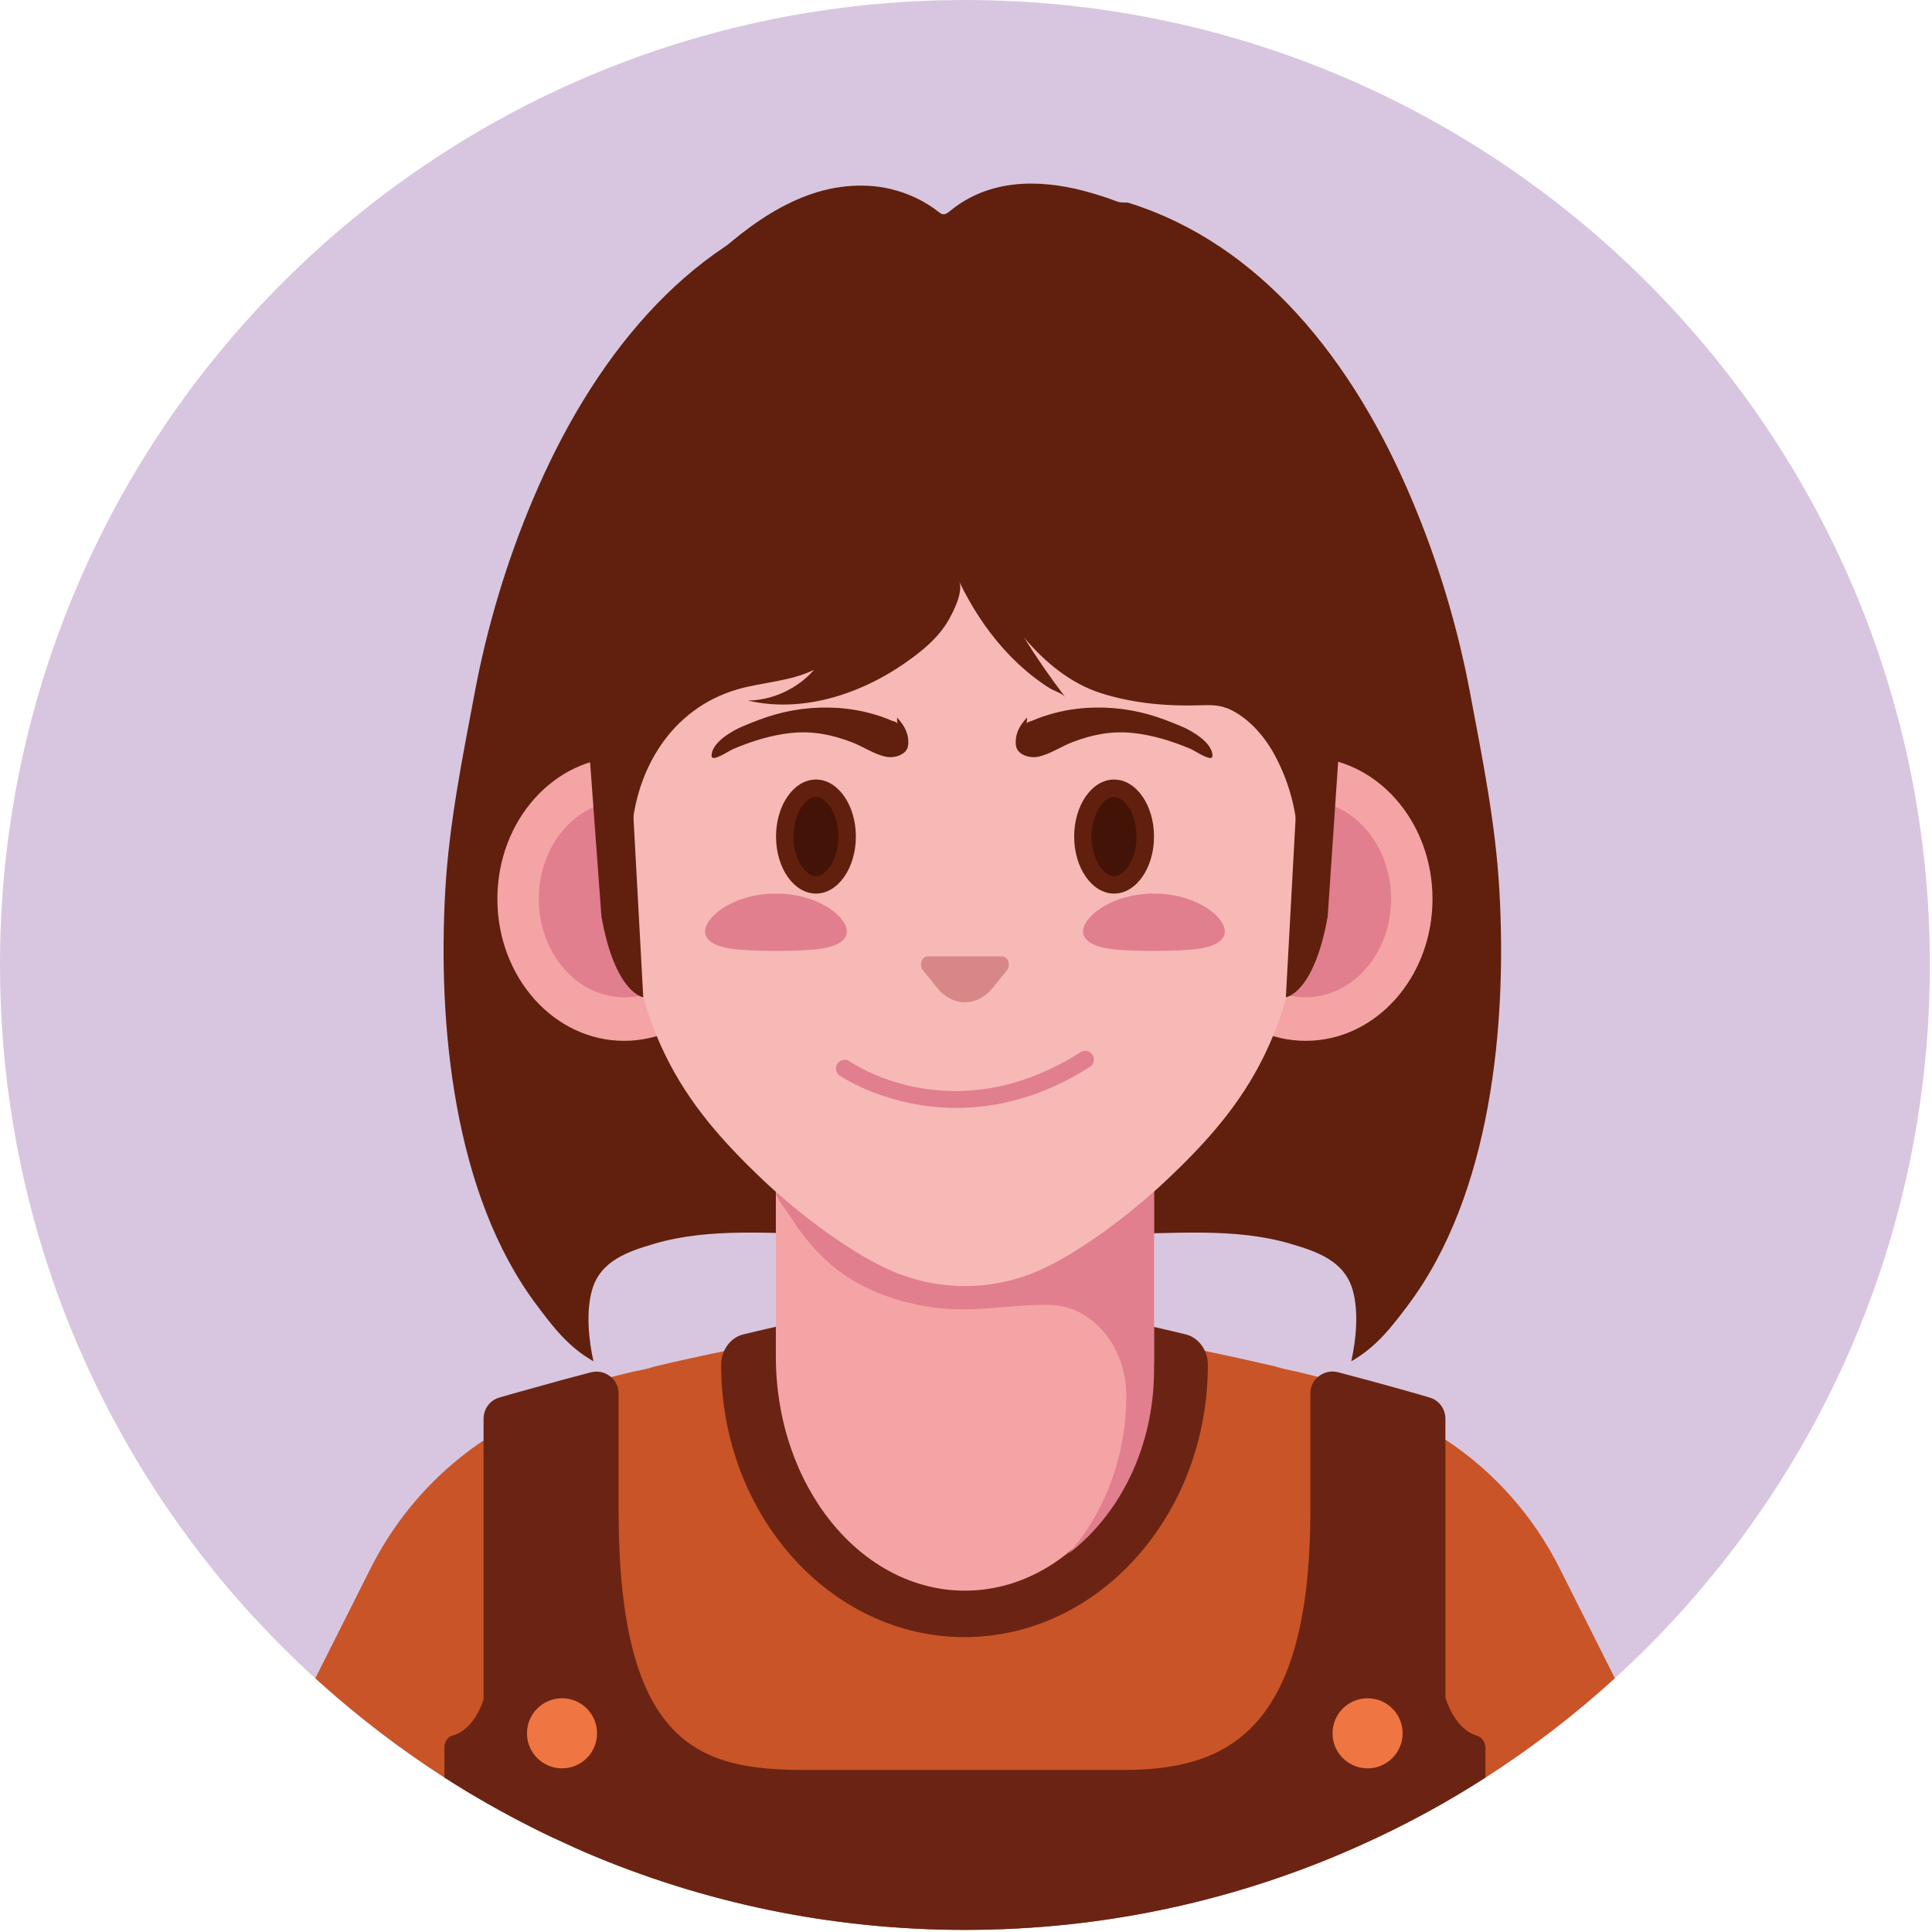
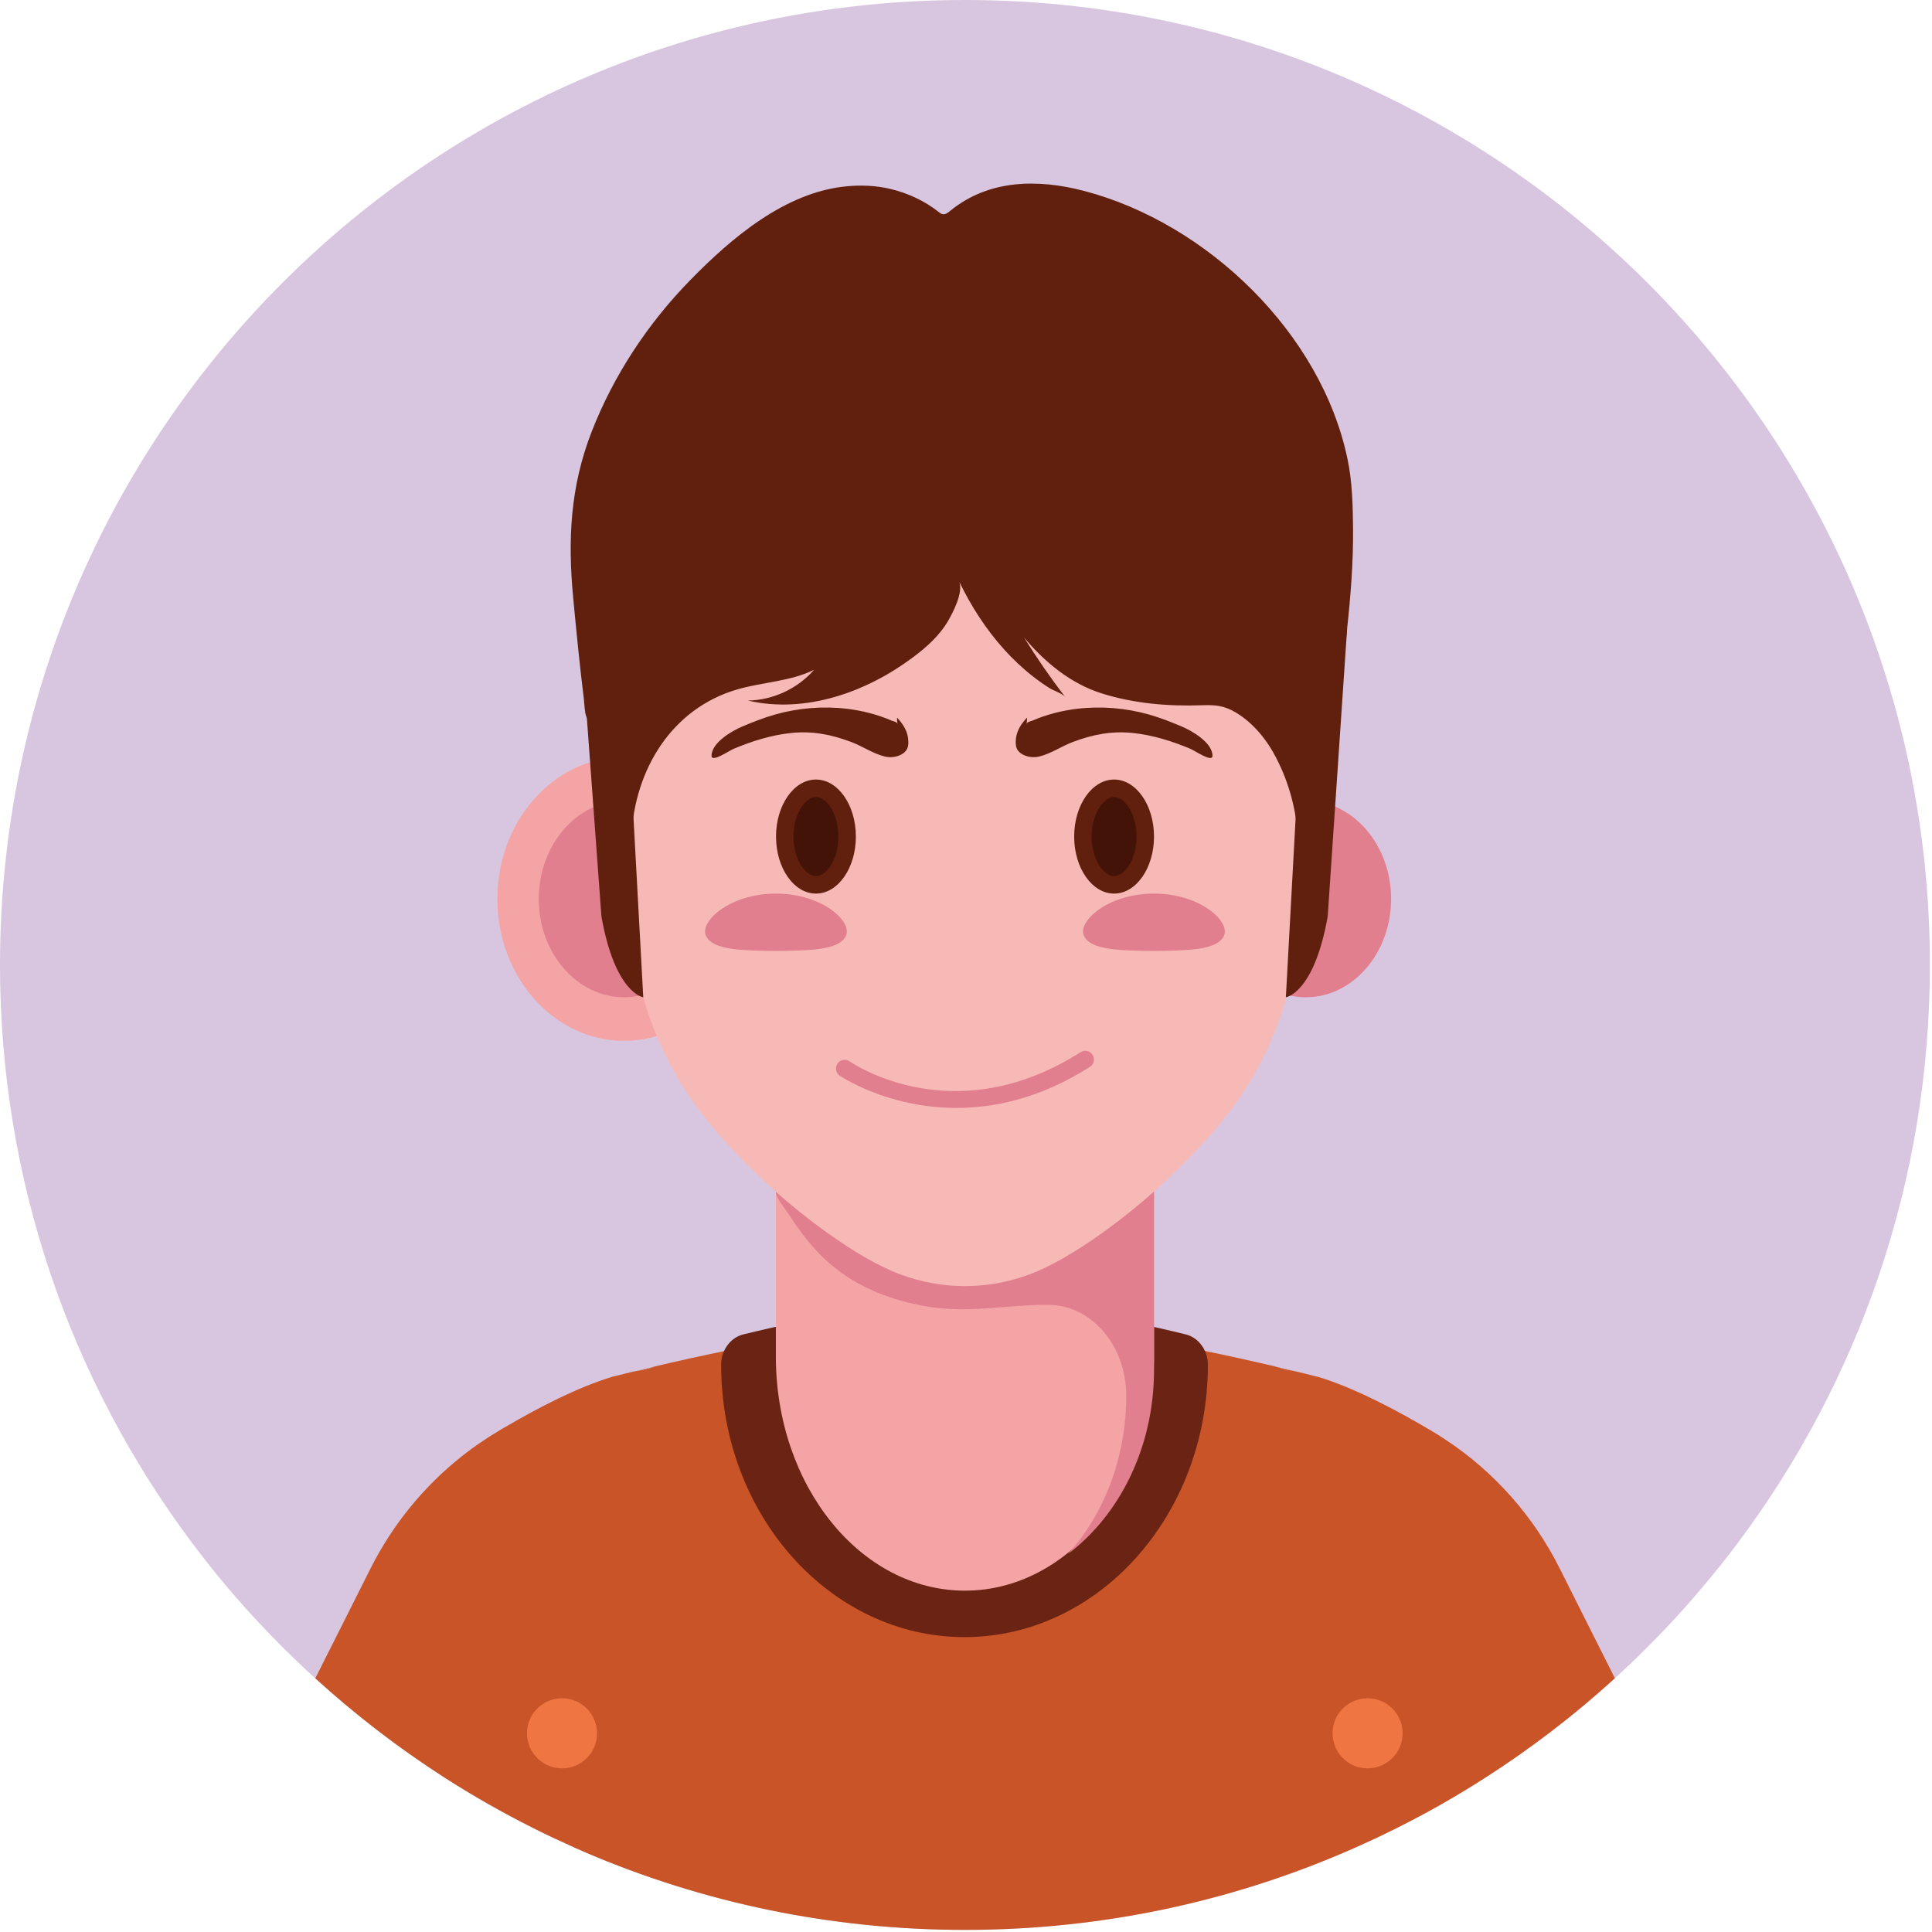
<svg xmlns="http://www.w3.org/2000/svg" width="223" height="223" viewBox="0 0 223 223" fill="none">
  <path d="M222.756 111.368C222.756 136.37 214.523 159.442 200.639 178.02C199.382 179.699 198.075 181.348 196.718 182.946C195.964 183.861 195.19 184.755 194.396 185.64C193.692 186.424 192.979 187.198 192.255 187.962C171.958 209.395 143.236 222.756 111.388 222.756C79.55 222.756 50.818 209.396 30.521 187.972C30.521 187.962 30.521 187.962 30.511 187.962C30.491 187.942 30.471 187.922 30.451 187.902C28.923 186.294 27.445 184.645 26.018 182.946C24.671 181.347 23.374 179.699 22.117 178.02C8.234 159.442 0 136.37 0 111.368C0 49.863 49.863 0 111.388 0C172.892 0.001 222.756 49.864 222.756 111.368Z" fill="#D8C6E0" />
  <path d="M112.23 142.456C111.22 142.456 110.21 142.466 109.2 142.466C109.2 142.456 109.2 142.456 109.2 142.446C110.21 142.446 111.22 142.456 112.23 142.456Z" fill="#61200D" />
-   <path d="M162.54 150.616C160.6 153.206 158.85 155.486 155.97 157.126C156.53 154.626 156.84 151.416 156.14 148.926C155.18 145.506 151.96 144.446 148.9 143.546C142.45 141.656 135.38 142.426 128.75 142.426C124.25 142.416 119.76 142.426 115.26 142.446C114.25 142.446 113.24 142.456 112.23 142.456C111.22 142.456 110.21 142.446 109.2 142.446C104.71 142.426 100.22 142.416 95.72 142.426C89.08 142.426 82.01 141.656 75.57 143.546C72.5 144.446 69.29 145.506 68.33 148.926C67.63 151.416 67.94 154.626 68.5 157.126C65.61 155.486 63.87 153.206 61.93 150.616C52.32 137.806 50.51 118.196 51.4 102.686C51.85 94.986 53.37 87.516 54.79 79.966C56.23 72.296 58.49 64.776 61.53 57.596C64.79 49.886 69.16 42.316 74.85 36.116C80.13 30.356 86.55 25.786 94.28 23.386C96.63 22.656 99.18 22.166 101.54 22.876C106.728 24.437 110.456 30.242 116.549 27.209C118.294 26.34 119.334 24.553 121.044 23.61C124.374 21.774 126.852 23.386 130.19 23.386C137.92 25.786 144.34 30.356 149.62 36.116C155.31 42.316 159.68 49.886 162.93 57.596C165.97 64.776 168.24 72.296 169.68 79.966C171.1 87.516 172.62 94.986 173.06 102.686C173.96 118.196 172.15 137.806 162.54 150.616Z" fill="#61200D" />
-   <path d="M115.26 142.446C115.26 142.456 115.26 142.456 115.26 142.466C114.25 142.466 113.24 142.456 112.23 142.456C113.24 142.456 114.25 142.446 115.26 142.446Z" fill="#61200D" />
  <path d="M186.395 193.707V193.717C186.385 193.717 186.375 193.727 186.365 193.737C181.735 197.957 176.745 201.787 171.455 205.177C169.265 206.587 167.025 207.917 164.735 209.167C162.215 210.537 159.625 211.827 157.005 212.997C143.075 219.277 127.625 222.757 111.385 222.757C95.845 222.757 81.055 219.577 67.605 213.827C67.445 213.757 67.295 213.687 67.135 213.617C66.665 213.417 66.215 213.217 65.755 212.997C64.325 212.357 62.915 211.697 61.535 210.997C58.015 209.227 54.595 207.287 51.295 205.167C46.005 201.767 41.025 197.927 36.395 193.717L42.775 181.027C45.305 176.007 48.875 171.607 53.255 168.127C54.075 167.477 54.925 166.847 55.815 166.267C56.355 165.897 56.915 165.547 57.485 165.207C57.755 165.037 58.045 164.867 58.335 164.707C62.285 162.387 66.715 160.127 70.535 158.957C70.585 158.937 70.635 158.917 70.685 158.907C70.715 158.897 70.735 158.887 70.745 158.897C71.465 158.717 72.185 158.537 72.925 158.357C72.935 158.347 72.945 158.347 72.965 158.347C72.985 158.347 73.005 158.337 73.015 158.337C73.895 158.117 74.785 157.907 75.685 157.697C75.695 157.697 75.695 157.697 75.695 157.697C76.265 157.557 76.855 157.417 77.435 157.287C88.885 154.677 101.435 152.477 111.355 152.457H111.405C121.325 152.477 133.875 154.677 145.305 157.287C145.905 157.427 146.505 157.567 147.095 157.697C147.145 157.717 147.195 157.727 147.255 157.747C148.035 157.917 148.815 158.117 149.585 158.297C149.605 158.307 149.615 158.307 149.635 158.307C150.475 158.517 151.315 158.717 152.135 158.927C152.165 158.937 152.185 158.937 152.215 158.947C152.235 158.937 152.255 158.947 152.285 158.967C156.385 160.227 161.185 162.747 165.335 165.217C165.845 165.517 166.345 165.837 166.835 166.167C172.455 169.857 177.005 175.007 180.025 181.027L186.395 193.707Z" fill="#C95427" />
  <path d="M139.417 157.54C139.417 174.864 126.814 188.963 111.328 188.963C95.842 188.963 83.239 174.864 83.239 157.54C83.239 157.53 83.239 157.52 83.239 157.51C83.24 155.826 84.328 154.379 85.799 154.021C94.544 151.888 103.832 150.198 111.311 150.189H111.352C118.831 150.197 128.118 151.888 136.857 154.02C138.327 154.379 139.415 155.826 139.416 157.509C139.417 157.52 139.417 157.53 139.417 157.54Z" fill="#6B2413" />
  <path d="M75.69 157.701C75.03 157.921 74.14 158.131 73.02 158.341C73.9 158.121 74.79 157.911 75.69 157.701Z" fill="#C5E4F7" />
  <path d="M149.59 158.3C148.63 158.12 147.86 157.94 147.25 157.75C148.04 157.92 148.82 158.121 149.59 158.3Z" fill="#C5E4F7" />
  <path d="M133.202 156.486V120.179H89.554V156.49C89.554 156.512 89.553 156.534 89.553 156.556C89.553 171.492 99.325 183.6 111.378 183.6C123.432 183.6 133.203 171.492 133.203 156.556C133.203 156.533 133.202 156.51 133.202 156.486Z" fill="#F4A4A4" />
  <path d="M129.997 124.057H89.554C89.554 124.057 89.554 137.559 89.554 137.562C89.554 138.305 90.797 139.756 91.201 140.389C91.739 141.23 92.313 142.05 92.931 142.835C93.975 144.159 95.148 145.387 96.477 146.428C99.721 148.97 103.739 150.361 107.79 150.916C112.135 151.511 116.245 150.637 120.569 150.606C120.77 150.605 120.97 150.606 121.171 150.611C126.079 150.727 129.998 155.398 129.998 161.095C129.998 168.269 127.426 174.746 123.297 179.35C129.26 174.831 133.203 167.008 133.203 158.13V150.523V124.059H129.997V124.057Z" fill="#E17F8E" />
  <path d="M72.041 120.138C80.122 120.138 86.672 112.805 86.672 103.76C86.672 94.715 80.122 87.382 72.041 87.382C63.961 87.382 57.41 94.715 57.41 103.76C57.41 112.805 63.961 120.138 72.041 120.138Z" fill="#F4A4A4" />
  <path d="M72.041 115.111C66.608 115.111 62.187 110.019 62.187 103.759C62.187 97.5 66.607 92.408 72.041 92.408C77.475 92.408 81.895 97.5 81.895 103.759C81.895 110.019 77.474 115.111 72.041 115.111Z" fill="#E17F8E" />
-   <path d="M150.714 120.138C158.794 120.138 165.345 112.805 165.345 103.76C165.345 94.715 158.794 87.382 150.714 87.382C142.634 87.382 136.083 94.715 136.083 103.76C136.083 112.805 142.634 120.138 150.714 120.138Z" fill="#F4A4A4" />
  <path d="M150.714 115.111C145.28 115.111 140.86 110.019 140.86 103.759C140.86 97.5 145.28 92.408 150.714 92.408C156.148 92.408 160.568 97.5 160.568 103.759C160.567 110.019 156.147 115.111 150.714 115.111Z" fill="#E17F8E" />
  <path d="M127.665 38.504C140.424 38.504 150.768 49.405 150.768 62.853V98.592H150.711C150.244 118.859 143.939 127.485 134.448 136.402C130.828 139.808 124.057 145.165 118.781 147.117C113.974 148.895 108.747 148.89 103.942 147.107C98.637 145.139 91.818 139.752 88.185 136.311C78.751 127.374 72.484 118.789 72.017 98.592C71.998 97.778 71.988 96.943 71.988 96.099V62.854C71.988 49.407 82.331 38.505 95.09 38.505H127.665V38.504Z" fill="#F6B9B6" />
  <path d="M74.248 115.111L72.433 81.786L66.942 72.036L69.418 105.768C70.995 114.69 74.248 115.111 74.248 115.111Z" fill="#61200D" />
  <path d="M148.42 115.111L150.235 81.786L155.491 72.564L153.25 105.768C151.674 114.69 148.42 115.111 148.42 115.111Z" fill="#61200D" />
-   <path d="M116.219 112.01L114.536 114.08C112.792 116.225 109.964 116.225 108.219 114.08L106.536 112.01C106.049 111.411 106.394 110.388 107.082 110.388H115.673C116.361 110.388 116.706 111.412 116.219 112.01Z" fill="#D88787" />
  <path d="M133.201 96.56C133.201 100.195 131.138 103.142 128.593 103.142C126.048 103.142 123.985 100.195 123.985 96.56C123.985 92.925 126.048 89.978 128.593 89.978C131.138 89.979 133.201 92.925 133.201 96.56Z" fill="#61200D" />
  <path d="M128.594 101.13C127.368 101.13 125.996 99.175 125.996 96.56C125.996 93.944 127.367 91.989 128.594 91.989C129.82 91.989 131.191 93.944 131.191 96.56C131.19 99.176 129.82 101.13 128.594 101.13Z" fill="#441308" />
  <path d="M89.572 96.56C89.572 100.195 91.635 103.142 94.18 103.142C96.725 103.142 98.788 100.195 98.788 96.56C98.788 92.925 96.725 89.978 94.18 89.978C91.635 89.979 89.572 92.925 89.572 96.56Z" fill="#61200D" />
  <path d="M94.18 101.13C92.954 101.13 91.583 99.175 91.583 96.56C91.583 93.944 92.953 91.989 94.18 91.989C95.406 91.989 96.777 93.944 96.777 96.56C96.776 99.176 95.406 101.13 94.18 101.13Z" fill="#441308" />
  <path d="M97.74 81.809C94.985 81.482 92.144 81.721 89.515 82.458C88.191 82.829 86.907 83.339 85.642 83.873C84.522 84.346 82.131 85.707 82.131 87.242C82.131 88.051 84.168 86.646 84.661 86.439C86.795 85.543 89.038 84.837 91.349 84.601C93.79 84.352 95.976 84.785 98.253 85.643C99.56 86.135 100.8 87.007 102.158 87.328C102.922 87.513 103.953 87.328 104.501 86.731C104.872 86.328 104.871 85.804 104.821 85.283C104.757 84.62 104.461 83.992 104.07 83.461C103.907 83.24 103.728 83.031 103.544 82.827C103.529 83.071 103.545 83.318 103.592 83.558C103.546 83.32 103.082 83.249 102.907 83.173C101.274 82.47 99.525 82.021 97.74 81.809Z" fill="#61200D" />
  <path d="M124.341 81.809C127.096 81.482 129.937 81.721 132.566 82.458C133.89 82.829 135.174 83.339 136.44 83.873C137.56 84.346 139.951 85.707 139.951 87.242C139.951 88.051 137.914 86.646 137.421 86.439C135.286 85.543 133.044 84.837 130.733 84.601C128.292 84.352 126.106 84.785 123.83 85.643C122.523 86.135 121.283 87.007 119.925 87.328C119.161 87.513 118.13 87.328 117.582 86.731C117.211 86.328 117.212 85.804 117.261 85.283C117.325 84.62 117.621 83.992 118.012 83.461C118.175 83.24 118.354 83.031 118.538 82.827C118.553 83.071 118.537 83.318 118.49 83.558C118.536 83.32 119 83.249 119.175 83.173C120.807 82.47 122.556 82.021 124.341 81.809Z" fill="#61200D" />
  <path d="M110.399 127.882C102.406 127.882 97.003 124.214 96.92 124.156C96.465 123.839 96.354 123.213 96.671 122.758C96.986 122.303 97.611 122.189 98.069 122.506C98.559 122.845 110.214 130.692 124.721 121.449C125.187 121.152 125.809 121.288 126.109 121.757C126.407 122.225 126.269 122.847 125.801 123.145C120.174 126.729 114.88 127.882 110.399 127.882Z" fill="#E17F8E" />
  <path d="M156.175 61.087C156.205 64.845 155.913 68.666 155.491 72.565C154.988 77.215 154.568 81.637 154.336 86.28C154.236 88.71 153.946 91.36 153.906 93.82C153.906 93.33 152.346 92.03 152.016 91.76C151.026 90.99 149.886 90.44 149.816 89.08C149.746 87.34 149.686 85.61 149.476 83.89C149.366 82.93 148.936 81.86 149.006 80.91C149.076 79.86 149.206 78.81 149.286 77.76C149.446 75.43 149.566 73.1 149.316 70.78C148.776 65.64 147.106 60.66 143.916 56.57C139.466 50.87 132.776 47.27 125.656 46.69C124.986 46.64 124.316 46.61 123.636 46.61C123.626 46.61 98.006 46.61 98.006 46.61C83.736 46.61 72.166 58.33 72.166 72.79V81.87C71.293 81.872 70.1 82.805 69.299 83.123C67.33 83.907 67.569 82.096 67.376 80.545C66.9 76.716 66.527 72.874 66.163 69.033C65.522 62.28 65.815 56.184 68.295 49.821C70.839 43.295 74.781 37.334 79.672 32.331C84.453 27.44 90.63 22.19 97.683 21.507C99.378 21.343 101.098 21.411 102.759 21.804C104.779 22.282 106.705 23.175 108.339 24.459C108.482 24.571 108.631 24.69 108.81 24.722C109.125 24.778 109.413 24.553 109.66 24.351C114.119 20.691 119.81 20.638 125.154 22.043C139.321 25.767 152.511 38.422 155.546 53.025C156.089 55.629 156.154 58.434 156.175 61.087Z" fill="#61200D" />
  <path d="M97.622 108.057C96.811 109.716 93.29 109.71 89.563 109.767C85.838 109.709 82.315 109.714 81.504 108.057C80.657 106.456 84.136 103.144 89.563 103.142C94.989 103.143 98.468 106.452 97.622 108.057Z" fill="#E17F8E" />
  <path d="M141.251 108.057C140.44 109.715 136.918 109.709 133.192 109.767C129.467 109.711 125.944 109.715 125.133 108.057C124.287 106.454 127.765 103.144 133.192 103.142C138.619 103.143 142.098 106.454 141.251 108.057Z" fill="#E17F8E" />
-   <path d="M171.455 201.826V205.176C169.265 206.586 167.025 207.916 164.735 209.166C162.215 210.536 159.625 211.826 157.005 212.996C143.075 219.276 127.625 222.756 111.385 222.756C95.845 222.756 81.055 219.576 67.605 213.826C67.445 213.756 67.295 213.686 67.135 213.616C66.665 213.416 66.215 213.216 65.755 212.996C64.325 212.356 62.915 211.696 61.535 210.996C58.015 209.226 54.595 207.286 51.295 205.166V201.586C51.345 201.026 51.665 200.456 52.235 200.326C54.555 199.696 55.595 196.876 55.815 196.126V163.746C55.815 163.566 55.835 163.386 55.875 163.216C56.055 162.316 56.725 161.566 57.645 161.306C58.975 160.926 60.385 160.526 61.885 160.116C63.865 159.556 65.975 158.976 68.215 158.396C69.075 158.176 69.935 158.416 70.535 158.956C70.615 159.006 70.685 159.076 70.745 159.146C71.155 159.586 71.405 160.186 71.405 160.856V174.366C71.405 201.876 81.065 204.296 92.965 204.296H129.685C141.615 204.296 151.245 199.836 151.245 174.366V160.836C151.245 160.166 151.495 159.576 151.915 159.126C151.985 159.056 152.055 158.986 152.135 158.926C152.735 158.406 153.585 158.166 154.425 158.386C156.685 158.976 158.845 159.556 160.835 160.116C162.325 160.526 163.705 160.916 165.005 161.306C165.925 161.566 166.595 162.316 166.775 163.216C166.815 163.386 166.835 163.566 166.835 163.746V195.916C166.835 195.916 167.825 199.576 170.475 200.336C171.025 200.506 171.365 201.006 171.445 201.586C171.455 201.666 171.455 201.756 171.455 201.826Z" fill="#6B2413" />
  <path d="M68.915 200.066C68.915 202.3 67.104 204.111 64.87 204.111C62.636 204.111 60.825 202.3 60.825 200.066C60.825 197.832 62.636 196.021 64.87 196.021C67.104 196.021 68.915 197.832 68.915 200.066Z" fill="#EF7543" />
  <path d="M161.897 200.066C161.897 202.3 160.086 204.111 157.852 204.111C155.618 204.111 153.807 202.3 153.807 200.066C153.807 197.832 155.618 196.021 157.852 196.021C160.086 196.021 161.897 197.832 161.897 200.066Z" fill="#EF7543" />
  <path d="M152.802 86.364C152.52 88.265 152.253 90.392 151.633 92.222C151.224 93.419 149.774 95.193 149.774 96.489C149.605 93.166 148.605 89.758 146.958 86.843C146.596 86.207 146.189 85.596 145.735 85.022C144.88 83.94 143.852 82.959 142.662 82.252C141.261 81.419 140.263 81.348 138.678 81.404C134.801 81.54 130.851 81.2 127.138 80.027C123.575 78.901 120.579 76.423 118.188 73.567C119.662 75.937 121.25 78.235 122.946 80.451C122.633 80.042 121.596 79.713 121.142 79.426C120.49 79.014 119.859 78.569 119.251 78.095C118.032 77.145 116.904 76.078 115.87 74.929C113.79 72.616 112.095 69.976 110.742 67.18C111.153 68.443 110.067 70.561 109.444 71.644C108.469 73.338 106.977 74.674 105.413 75.847C99.976 79.924 92.936 82.398 86.317 80.86C89.21 80.819 92.061 79.496 93.96 77.312C91.222 78.664 88.041 78.721 85.109 79.573C77.507 81.782 73.273 88.847 72.885 96.488C72.885 95.192 71.434 93.418 71.026 92.221C70.407 90.39 70.139 88.264 69.857 86.363C68.184 75.076 69.007 60.008 78.166 51.862C84.489 46.229 92.908 43.816 101.185 43.036C110.612 42.147 120.381 42.878 129.683 44.537C135.472 45.569 140.716 48.387 144.844 52.628C153.757 61.716 154.575 74.397 152.802 86.364Z" fill="#61200D" />
</svg>